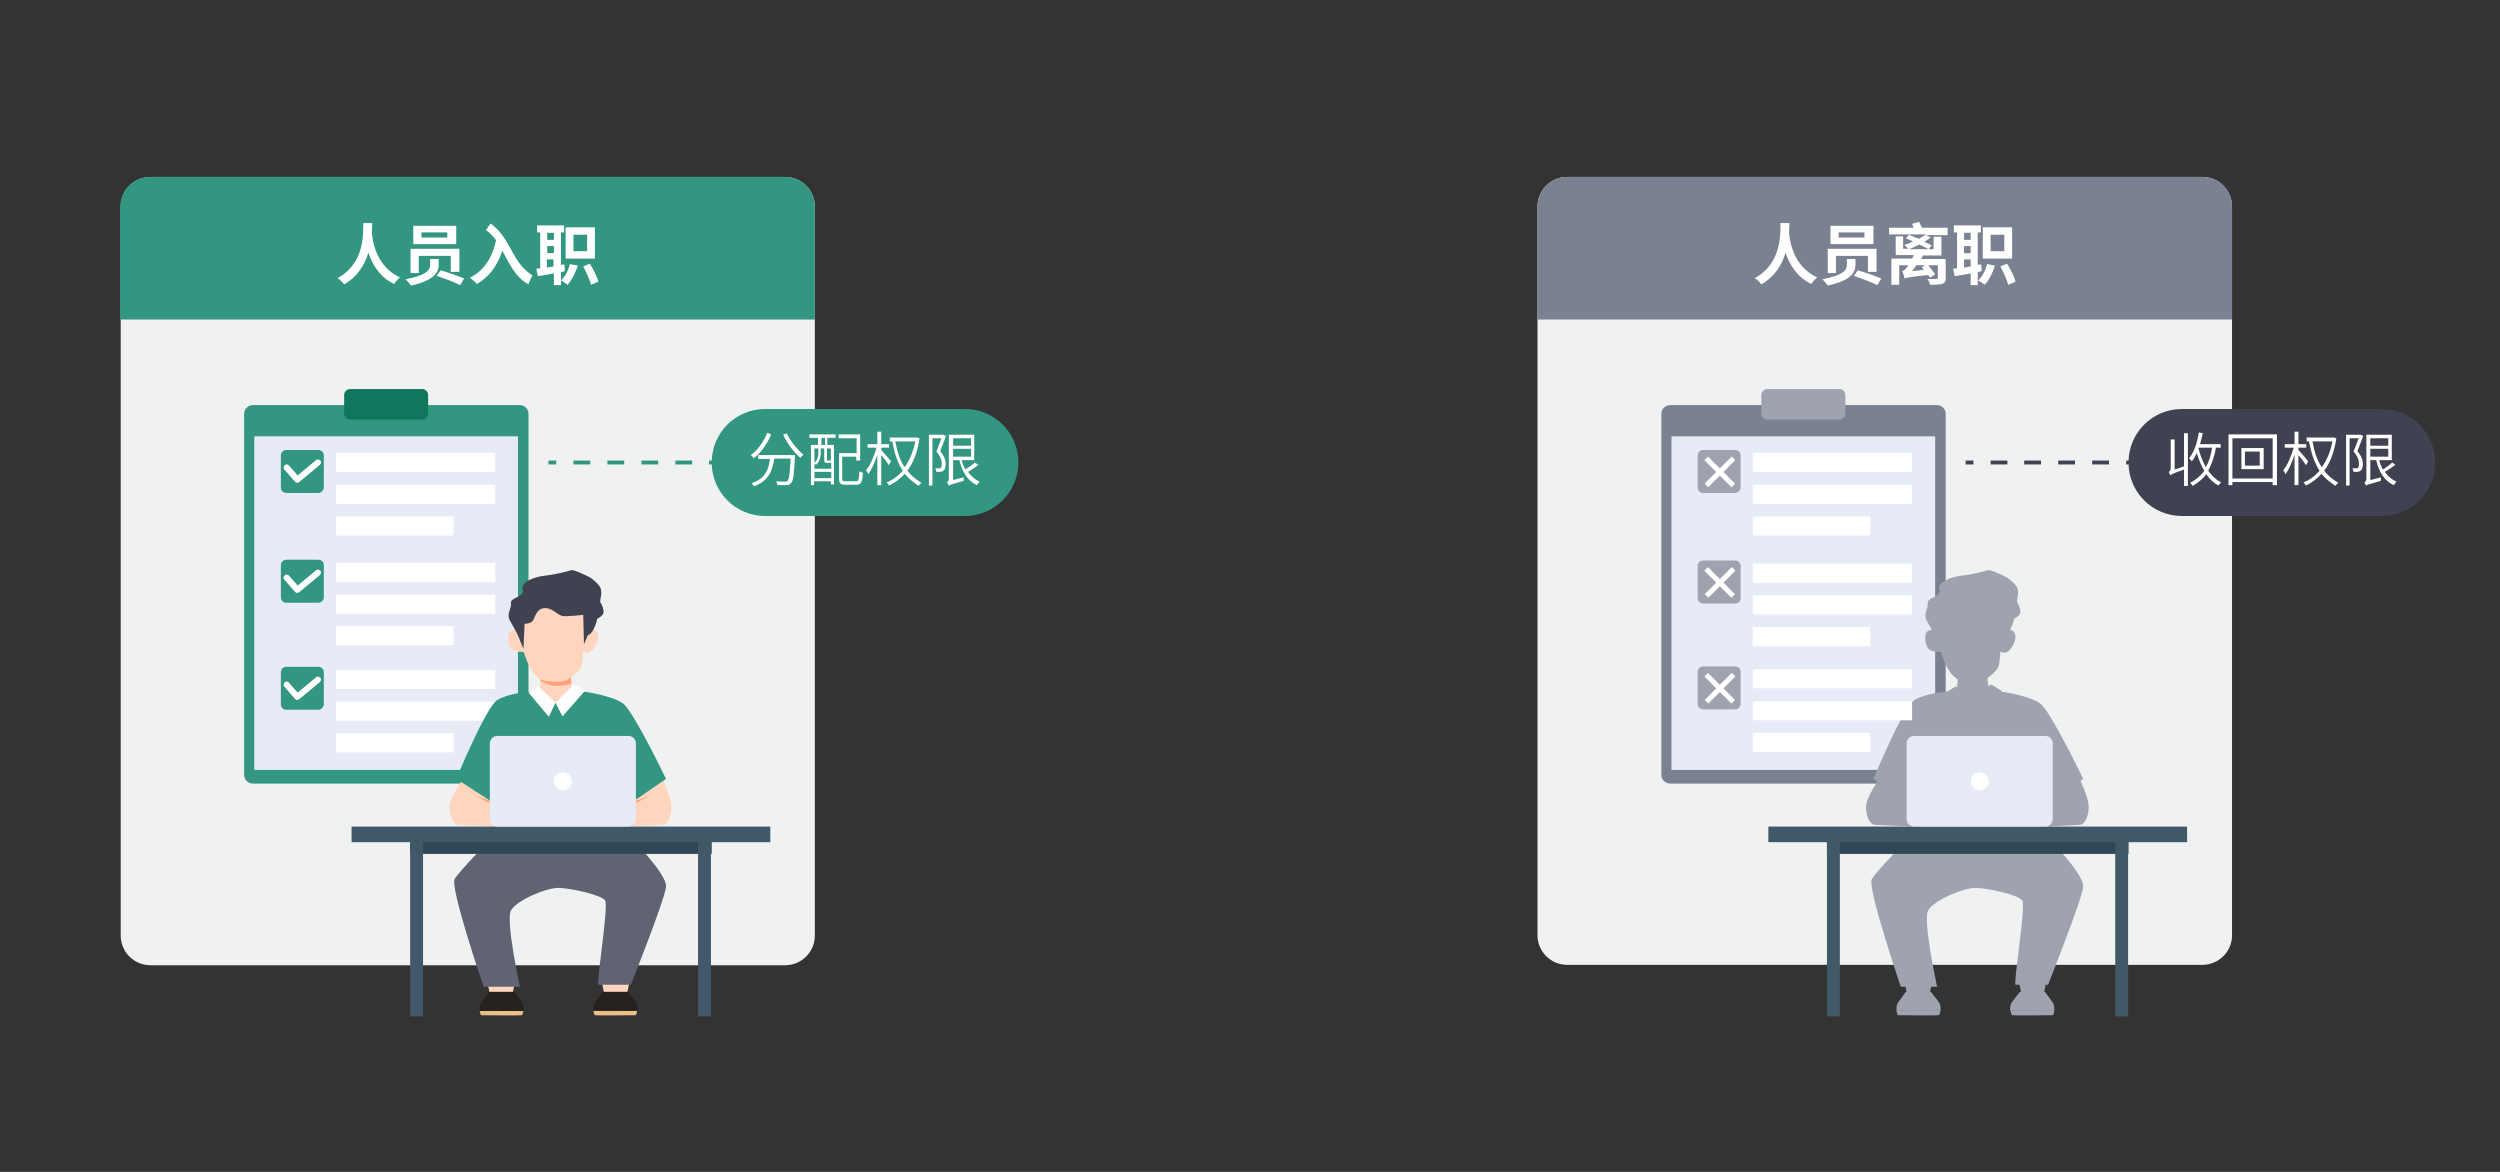
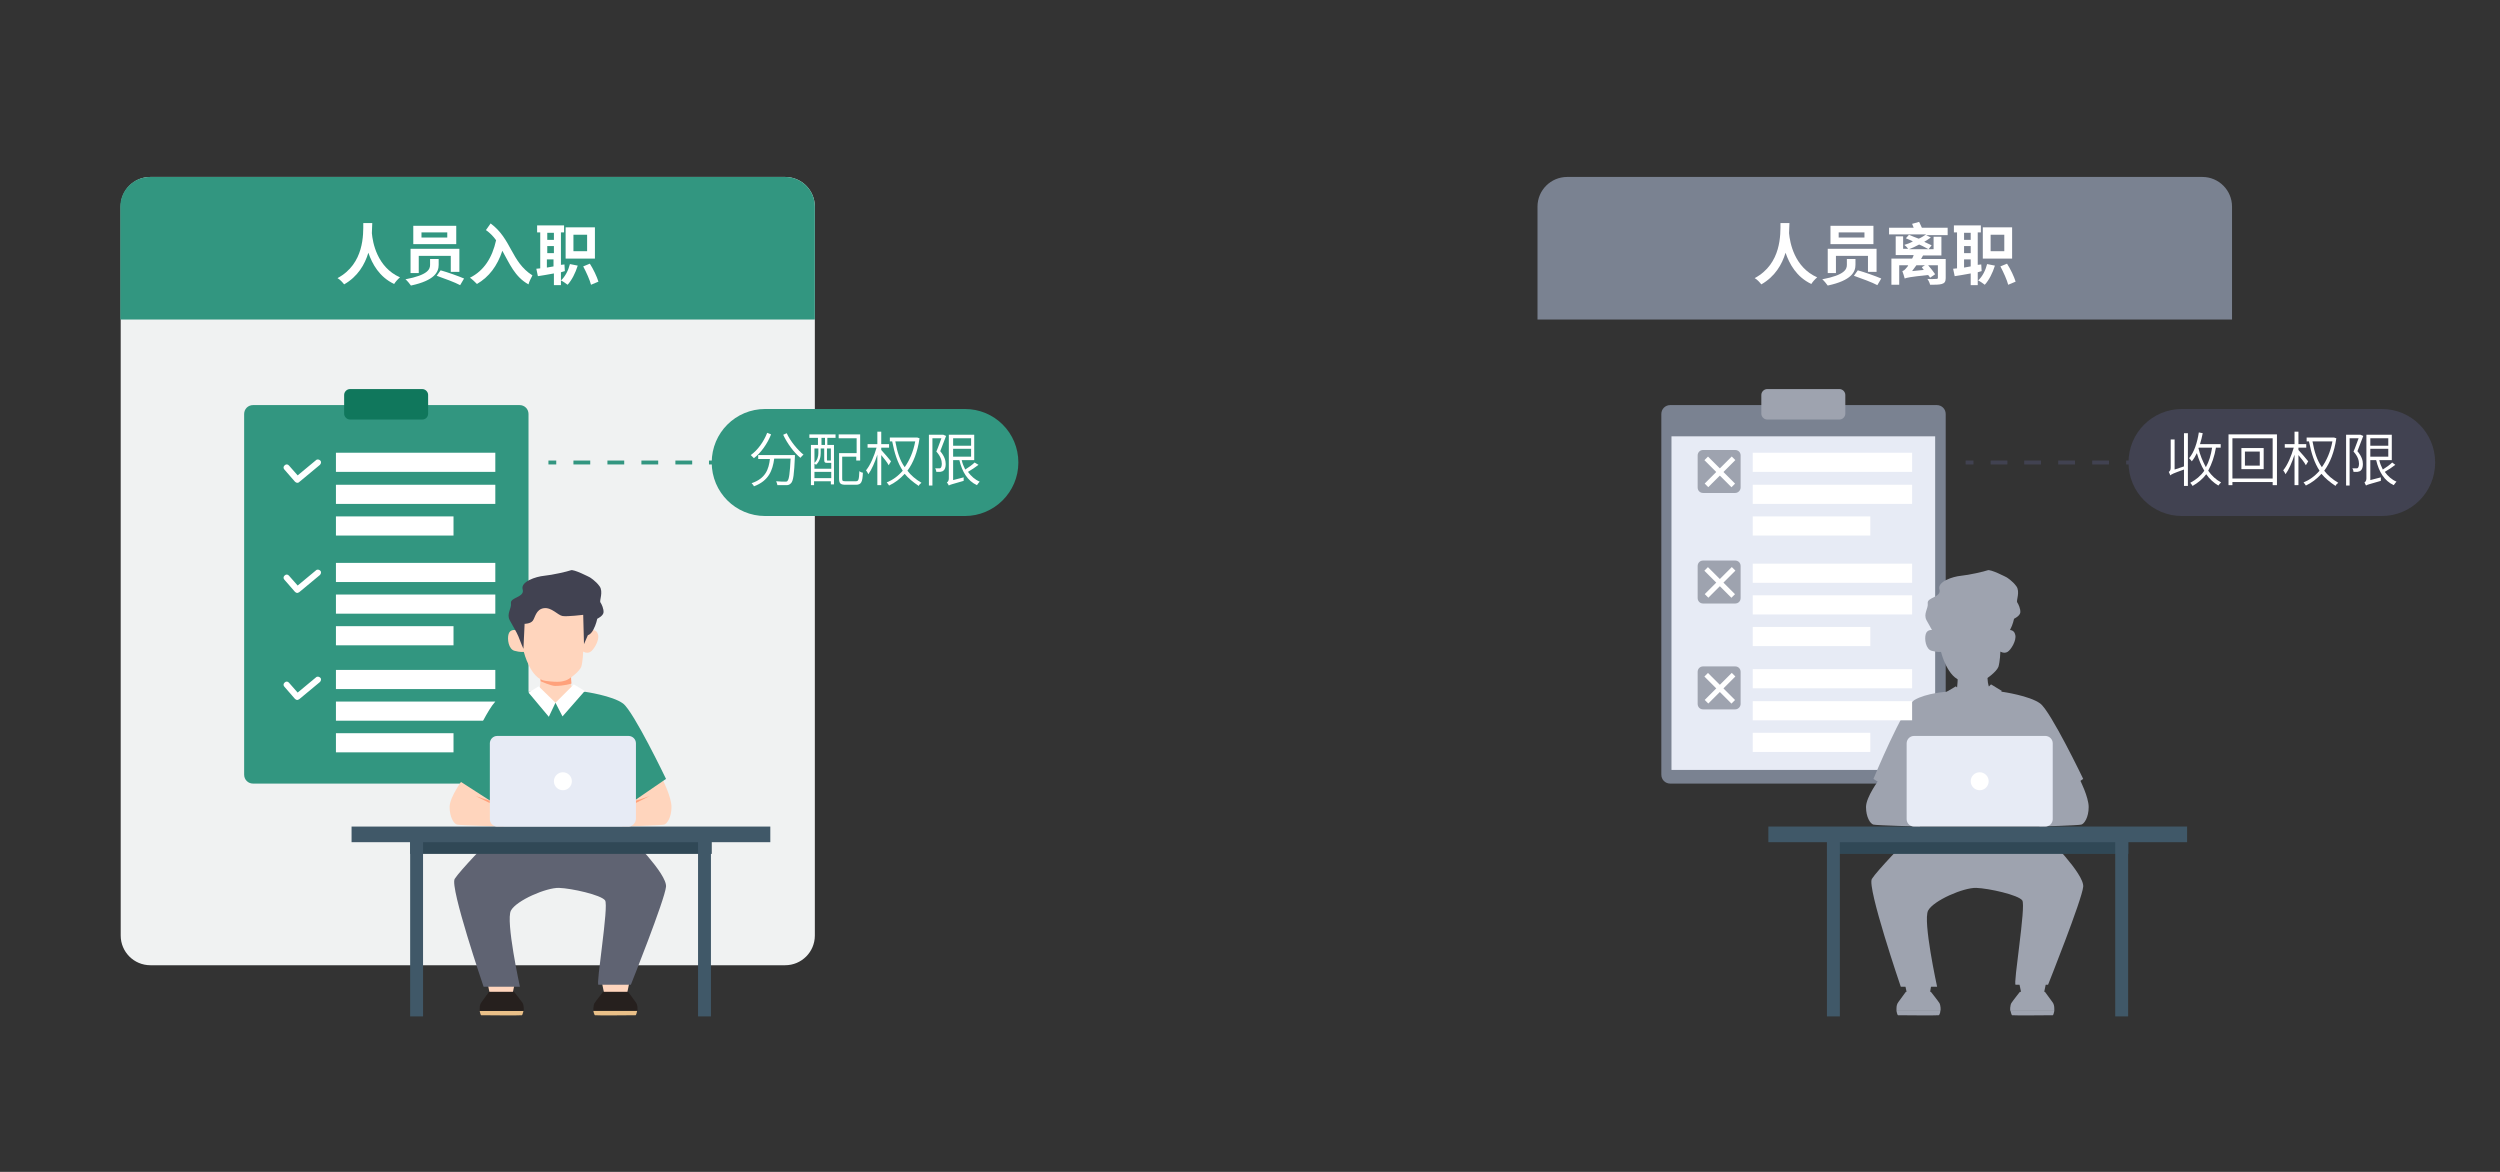
<svg xmlns="http://www.w3.org/2000/svg" version="1.1" id="图层_1" x="0px" y="0px" viewBox="0 0 640 300" style="enable-background:new 0 0 640 300;" xml:space="preserve">
  <rect x="0" y="0" width="640" height="300" fill="#333333" stroke="none" />
  <style type="text/css">
	.st0{fill:#FFFFFF;}
	.st1{fill:#329680;}
	.st2{fill:#4BB29A;}
	.st3{fill:#20725E;}
	.st4{fill:#2B937C;stroke:#FFFFFF;stroke-width:4;stroke-miterlimit:10;}
	.st5{fill:#F8F9FC;}
	.st6{fill:#E8EFED;}
	.st7{opacity:0.5;fill:#FFFFFF;}
	.st8{opacity:0.65;fill:#FFFFFF;}
	.st9{opacity:0.5;}
	.st10{opacity:0.65;fill:#121B3F;}
	.st11{fill:#2B937C;}
	.st12{fill:#FCE0E3;}
	.st13{fill:#F0F2F2;}
	.st14{fill:#414251;}
	.st15{fill:#FCFEFE;}
	.st16{fill:#DDBFC3;}
	.st17{fill:#227C62;}
	.st18{fill:#53C9AD;}
	.st19{fill:#939697;}
	.st20{fill:#D9DEE2;}
	.st21{fill:#BABABA;}
	.st22{fill:#F4F7F9;}
	.st23{fill:#E8F5F9;}
	.st24{clip-path:url(#SVGID_8_);}
	.st25{fill:#434449;}
	.st26{fill:#FFD5BD;}
	.st27{fill:#FFA17B;}
	.st28{fill:#4F3533;}
	.st29{fill:none;stroke:#8492A6;stroke-width:1.058;stroke-miterlimit:10;stroke-dasharray:6.358,6.358;}
	.st30{fill:none;stroke:#2B937C;stroke-width:0.99;stroke-miterlimit:10;stroke-dasharray:5.945,5.945;}
	.st31{fill:#414242;}
	.st32{fill:none;stroke:#2B937C;stroke-width:0.99;stroke-miterlimit:10;}
	.st33{fill:none;stroke:#2B937C;stroke-width:0.99;stroke-miterlimit:10;stroke-dasharray:5.932,5.932;}
	.st34{fill:#AFBDCE;}
	.st35{fill:#414D59;}
	.st36{fill:#8492A6;}
	.st37{fill:#9AA7B7;}
	.st38{fill:#5E6C7C;}
	.st39{fill:#BDC2C6;}
	.st40{fill:#21A366;}
	.st41{fill:#107C41;}
	.st42{fill:#33C481;}
	.st43{fill:#185C37;}
	.st44{clip-path:url(#SVGID_10_);}
	.st45{clip-path:url(#SVGID_10_);fill:#107C41;}
	.st46{fill:#55606D;}
	.st47{clip-path:url(#SVGID_12_);}
	.st48{fill:#687270;}
	.st49{fill:none;stroke:#FFFFFF;stroke-width:0.3;stroke-miterlimit:10;}
	.st50{fill:#EDF0F4;}
	.st51{fill:none;stroke:#8492A6;stroke-width:0.3;stroke-miterlimit:10;}
	.st52{clip-path:url(#SVGID_14_);}
	.st53{fill:none;stroke:#2B937C;stroke-width:0.99;stroke-miterlimit:10;stroke-dasharray:5.939,5.939;}
	.st54{fill:#F2F5F9;}
	.st55{opacity:0.5;fill:#D7DDE2;}
	.st56{fill:#91A1AA;}
	.st57{opacity:0.65;fill:#BFCAD1;}
	.st58{fill:#BFCAD1;}
	.st59{opacity:0.65;fill:#D7DDE2;}
	.st60{fill:#C1CCD3;}
	.st61{fill:#D8DFE5;}
	.st62{fill:#7A8291;}
	.st63{fill:#76757F;}
	.st64{fill:#0E775E;}
	.st65{opacity:0.75;}
	.st66{fill:#D8E4EA;}
	.st67{fill:#1D876E;}
	.st68{fill:#E9F2FD;}
	.st69{fill:#F5F7F7;}
	.st70{fill:#EAC088;}
	.st71{fill:#E7EBF5;}
	.st72{fill:#9EA3AF;}
	.st73{fill:#10775C;}
	.st74{fill:#26201E;}
	.st75{fill:#5F6372;}
	.st76{fill:#304856;}
	.st77{fill:#405868;}
	.st78{fill:none;stroke:#329680;stroke-miterlimit:10;}
	.st79{fill:none;stroke:#329680;stroke-miterlimit:10;stroke-dasharray:4.346,4.346;}
	.st80{fill:none;stroke:#414251;stroke-miterlimit:10;}
	.st81{fill:none;stroke:#414251;stroke-miterlimit:10;stroke-dasharray:4.346,4.346;}
	.st82{fill:#E2E7ED;}
	.st83{fill:#C3CCDB;}
	.st84{fill:#F4F7FE;}
	.st85{fill:#D7DDE2;}
	.st86{opacity:0.65;}
</style>
  <path class="st70" d="M133.6,259.9c-0.2,0.1-10.2,0-10.4,0s-0.4-1.1-0.4-1.1H134C134,258.8,133.8,259.8,133.6,259.9z" />
  <g>
    <g>
      <g>
-         <path class="st13" d="M563.8,247H401.2c-4.2,0-7.6-3.4-7.6-7.6V52.9c0-4.2,3.4-7.6,7.6-7.6h162.6c4.2,0,7.6,3.4,7.6,7.6v186.6     C571.4,243.6,568,247,563.8,247z" />
-       </g>
+         </g>
      <g>
        <path class="st62" d="M571.4,81.8H393.6V52.9c0-4.2,3.4-7.6,7.6-7.6h162.6c4.2,0,7.6,3.4,7.6,7.6V81.8z" />
      </g>
      <g>
        <path class="st0" d="M458.1,57.1c0,0.7-0.1,1.6-0.1,2.6c0.2,2.3,1.3,8.7,7.2,11.3c-0.6,0.5-1.2,1.2-1.5,1.7     c-3.8-1.8-5.6-5.1-6.6-8c-0.9,3-2.7,6.1-6.2,8.1c-0.4-0.5-1-1.2-1.7-1.6c6.9-3.7,6.6-11.3,6.6-14.1H458.1z" />
        <path class="st0" d="M475,66.3v1.5c0,1.8-1,4-7.1,5.3c-0.3-0.4-0.9-1.2-1.4-1.6c5.8-1.1,6.3-2.6,6.3-3.7v-1.5H475z M480.4,63.6v6     h-2.2v-4.1H470v4.4h-2.1v-6.2H480.4z M479.6,57.8v4.7h-11v-4.7H479.6z M470.7,60.8h6.6v-1.3h-6.6V60.8z M475.6,69.2     c1.8,0.5,4.6,1.5,6,2.1l-1,1.7c-1.3-0.7-4-1.7-6-2.4L475.6,69.2z" />
        <path class="st0" d="M498.5,60.2h-5.4l1.2,0.6c-0.5,0.4-1.1,0.7-1.7,1.1c0.7,0.3,1.4,0.7,1.9,0.9l-0.8,1     c-0.6-0.3-1.4-0.8-2.4-1.2c-0.9,0.5-1.8,0.9-2.6,1.2h6.3v-3.2h2v4.8h-4.7c-0.2,0.3-0.3,0.6-0.5,0.9h6.3v4.9c0,0.9-0.3,1.3-1,1.5     c-0.7,0.2-1.7,0.2-3,0.2c-0.1-0.5-0.4-1.1-0.7-1.5c0.8,0.1,2,0,2.3,0c0.3,0,0.4-0.1,0.4-0.3v-3.2h-2.5c0.7,0.8,1.4,1.7,1.8,2.3     l-1.3,0.9c-0.1-0.2-0.3-0.5-0.5-0.7c-4.8,0.5-5.5,0.7-6,0.9c-0.1-0.4-0.4-1.4-0.6-1.9c0.4-0.1,0.7-0.4,1.1-0.9     c0.1-0.1,0.3-0.3,0.4-0.6h-2.3v5h-2v-6.7h5.3c0.2-0.3,0.3-0.6,0.4-0.9h-4.6v-4.8h1.9v3.2h1.3c-0.2-0.3-0.7-0.8-1-1     c0.7-0.2,1.5-0.5,2.2-0.9c-0.6-0.3-1.3-0.6-1.8-0.8l0.8-0.9c0.7,0.3,1.6,0.7,2.5,1c0.7-0.3,1.3-0.7,1.9-1.1h-9.5v-1.7h6.3     c-0.1-0.3-0.3-0.7-0.4-1l1.8-0.5c0.2,0.5,0.5,1,0.7,1.5h6.6V60.2z M490.6,67.9c-0.4,0.5-0.7,1-1.1,1.5l3-0.3     c-0.2-0.2-0.4-0.5-0.5-0.7l0.8-0.5H490.6z" />
        <path class="st0" d="M506.3,69.7v3.3h-1.8V70c-1.5,0.3-2.9,0.5-4.1,0.7l-0.4-1.9l1-0.1v-9.2h-0.8v-1.8h6.9v1.8h-0.8v8.3l0.9-0.1     l0.1,1.7L506.3,69.7z M502.8,59.6v1.8h1.7v-1.8H502.8z M502.8,64.8h1.7V63h-1.7V64.8z M504.5,68.2v-1.8h-1.7v2.1L504.5,68.2z      M510.7,68c-0.6,1.9-1.5,3.7-2.6,4.9c-0.4-0.3-1.2-0.9-1.7-1.1c1.1-1,1.9-2.6,2.3-4.2L510.7,68z M515.1,66.2h-7.5v-8h7.5V66.2z      M513.1,60.1h-3.5v4.2h3.5V60.1z M513.8,67.5c0.9,1.4,1.8,3.3,2.2,4.6l-1.9,0.8c-0.3-1.2-1.2-3.2-2-4.7L513.8,67.5z" />
      </g>
    </g>
    <g>
      <path class="st62" d="M495.8,200.6h-68.2c-1.3,0-2.3-1-2.3-2.3V106c0-1.3,1-2.3,2.3-2.3h68.2c1.3,0,2.3,1,2.3,2.3v92.3    C498,199.6,497,200.6,495.8,200.6z" />
    </g>
    <g>
      <rect x="427.9" y="111.7" class="st71" width="67.5" height="85.4" />
    </g>
    <g>
      <g>
        <path class="st72" d="M444.2,126.2H436c-0.8,0-1.4-0.6-1.4-1.4v-8.2c0-0.8,0.6-1.4,1.4-1.4h8.2c0.8,0,1.4,0.6,1.4,1.4v8.2     C445.6,125.5,445,126.2,444.2,126.2z" />
      </g>
      <g>
        <rect x="448.7" y="115.9" class="st0" width="40.8" height="4.9" />
      </g>
      <g>
        <rect x="448.7" y="124.1" class="st0" width="40.8" height="4.9" />
      </g>
      <g>
        <rect x="448.7" y="132.2" class="st0" width="30.1" height="4.9" />
      </g>
      <g>
        <g>
          <rect x="439.7" y="115.9" transform="matrix(0.707 0.707 -0.707 0.707 214.399 -275.948)" class="st0" width="1.3" height="9.8" />
        </g>
        <g>
          <rect x="439.7" y="115.9" transform="matrix(0.707 -0.707 0.707 0.707 43.521 346.728)" class="st0" width="1.3" height="9.8" />
        </g>
      </g>
    </g>
    <g>
      <g>
        <g>
          <polygon class="st72" points="517.4,254 523.3,254 523.8,251.6 516.9,251.6     " />
        </g>
        <g>
          <path class="st72" d="M523.5,253.9h-6.4c0,0-1.9,2.4-2.2,2.9s-0.4,2-0.2,2c0,0,11.2,0,11.2,0l0-0.6c0-0.6-0.1-1.2-0.5-1.7      L523.5,253.9z" />
        </g>
        <g>
-           <path class="st72" d="M515.1,259.9c0.2,0.1,10.2,0,10.4,0c0.2,0,0.4-1.1,0.4-1.1h-11.2C514.7,258.8,514.9,259.8,515.1,259.9z" />
+           <path class="st72" d="M515.1,259.9c0.2,0.1,10.2,0,10.4,0c0.2,0,0.4-1.1,0.4-1.1h-11.2C514.7,258.8,514.9,259.8,515.1,259.9" />
        </g>
      </g>
      <g>
        <polygon class="st72" points="494.1,254 488.1,254 487.6,251.6 494.5,251.6    " />
      </g>
      <g>
        <path class="st72" d="M488.2,215c0,0-7.7,7.9-9,10c-1.3,2.1,7.4,27.6,7.4,27.6h9.3c0,0-3.7-16.9-2.3-19.5     c1.4-2.6,9.1-5.9,12.3-5.8s10.8,1.8,11.8,3.2c1,1.4-2.4,21.6-1.7,21.6s8.3,0,8.3,0s8.7-21.8,9-25.1c0.3-3.3-9.4-12.9-9.4-12.9     L488.2,215z" />
      </g>
      <g>
        <path class="st72" d="M532.4,199.5c0,0,2.3,4.5,2.3,7.1s-1.1,4.3-1.9,4.5c-0.8,0.2-10.7,0.5-10.7,0.5l-0.6-6.9L532.4,199.5z" />
      </g>
      <g>
        <path class="st72" d="M481.1,199.5c0,0-3.4,4.5-3.4,7.1s1.1,4.3,1.9,4.5c0.8,0.2,11.9,0.5,11.9,0.5l0.6-6.9L481.1,199.5z" />
      </g>
      <g>
        <path class="st72" d="M498.8,177.1c-0.1-0.1-5.7,0.3-8.7,2.1c-2.9,1.8-10.5,20.2-10.5,20.2l9.8,6.3l1.2-3.1v8.1h30.6v-7.3l1.9,3     l10.2-7c0,0-8.3-17.3-11-19.3c-2.7-2-9.7-3-9.7-3L498.8,177.1z" />
      </g>
      <g>
        <path class="st72" d="M501.2,173.3c0,0-0.1,2.8-0.3,3.2s-0.1,1.7-0.1,1.7l4.3,1.8c0,0,4.6-2.4,4.6-2.6c0-0.2-0.7-1.8-0.8-2.7     c-0.1-0.9-0.2-2.1-0.2-2.1L501.2,173.3z" />
      </g>
      <g>
        <polygon class="st72" points="500.7,175.7 505,179.9 503.3,183.5 498,177.3    " />
      </g>
      <g>
        <path class="st72" d="M505,179.9c0,0,1.8,3.5,1.8,3.5c0,0,5.7-6.5,5.7-6.5l-2.8-1.7L505,179.9z" />
      </g>
      <g>
        <path class="st72" d="M487.9,253.9h6.4c0,0,1.9,2.4,2.2,2.9s0.4,2,0.2,2c0,0-11.2,0-11.2,0l0-0.6c0-0.6,0.1-1.2,0.5-1.7     L487.9,253.9z" />
      </g>
      <g>
        <path class="st72" d="M496.3,259.9c-0.2,0.1-10.2,0-10.4,0c-0.2,0-0.4-1.1-0.4-1.1h11.2C496.8,258.8,496.6,259.8,496.3,259.9z" />
      </g>
      <g>
        <path class="st72" d="M494.8,161.3c0,0-1.4-0.3-1.8,1s0,3.9,1.5,4.3c1.4,0.4,2.4,0.3,2.4,0.3s1.7,6.9,5.5,7.4s4.4,0.1,5.2-0.1     s3.5-2.2,4-3.5c0.4-1.3,0.5-3.9,0.5-3.9s0.9,0.6,1.8,0.1c0.9-0.5,2.4-3,2-4.4c-0.3-1.5-1.8-1.2-1.8-1.2s-1.7-6.5-1.8-6.5     c-0.1,0-8.8-0.9-8.8-0.9s-6.2,2.4-6.4,2.6C497,156.5,494.8,161.3,494.8,161.3z" />
      </g>
      <g>
        <path class="st72" d="M496.7,166.1l0.3-6.4c0,0,1.5,0,2.1-0.8c0.6-0.8,0.8-2.9,2.8-3.2c2-0.3,3.6,1.8,4.8,2s5.3-0.3,5.3-0.3     l0.2,7.5l1-2.3c0,0,0.7-0.1,1.4-1.4s1-2.8,1-2.8s1.5-0.7,1.6-1.6s-0.5-2.2-0.8-2.6s0.8-2.7-0.2-4.1s-2.5-2.3-2.5-2.3     s-4.2-2.2-4.9-1.8c-0.8,0.3-4.7,1.2-6.8,1.4c-2.1,0.2-6.1,1.5-5.5,3.5c0.6,2-3.2,2-3,3.5c0.2,1.4-1.2,2.7-0.3,4.4     c0.9,1.7,1.7,2.9,2.2,4.1C496,164.3,496.7,166.1,496.7,166.1z" />
      </g>
    </g>
    <g>
      <path class="st13" d="M201,247.1H38.5c-4.2,0-7.6-3.4-7.6-7.6V52.9c0-4.2,3.4-7.6,7.6-7.6H201c4.2,0,7.6,3.4,7.6,7.6v186.6    C208.6,243.7,205.2,247.1,201,247.1z" />
    </g>
    <g>
      <path class="st1" d="M208.6,81.8H30.8V52.9c0-4.2,3.4-7.6,7.6-7.6H201c4.2,0,7.6,3.4,7.6,7.6V81.8z" />
    </g>
    <g>
      <g>
        <path class="st1" d="M133,200.6H64.8c-1.3,0-2.3-1-2.3-2.3V106c0-1.3,1-2.3,2.3-2.3H133c1.3,0,2.3,1,2.3,2.3v92.3     C135.3,199.6,134.3,200.6,133,200.6z" />
      </g>
      <g>
-         <rect x="65.1" y="111.7" class="st71" width="67.5" height="85.4" />
-       </g>
+         </g>
      <g>
        <path class="st73" d="M108.1,107.4H89.6c-0.8,0-1.5-0.7-1.5-1.5v-4.8c0-0.8,0.7-1.5,1.5-1.5h18.5c0.8,0,1.5,0.7,1.5,1.5v4.8     C109.6,106.7,109,107.4,108.1,107.4z" />
      </g>
      <g>
        <g>
          <path class="st1" d="M81.5,126.2h-8.2c-0.8,0-1.4-0.6-1.4-1.4v-8.2c0-0.8,0.6-1.4,1.4-1.4h8.2c0.8,0,1.4,0.6,1.4,1.4v8.2      C82.9,125.5,82.2,126.2,81.5,126.2z" />
        </g>
        <g>
          <g>
            <path class="st0" d="M76.1,123.6c-0.2,0-0.4-0.1-0.6-0.3l-2.7-3.1c-0.3-0.3-0.3-0.8,0.1-1.1c0.3-0.3,0.8-0.3,1.1,0.1l2.2,2.5       l4.7-3.9c0.3-0.3,0.8-0.2,1.1,0.1c0.3,0.3,0.2,0.8-0.1,1.1l-5.3,4.4C76.4,123.6,76.2,123.6,76.1,123.6z" />
          </g>
        </g>
        <g>
          <rect x="86" y="115.9" class="st0" width="40.8" height="4.9" />
        </g>
        <g>
          <rect x="86" y="124.1" class="st0" width="40.8" height="4.9" />
        </g>
        <g>
          <rect x="86" y="132.2" class="st0" width="30.1" height="4.9" />
        </g>
      </g>
      <g>
        <g>
          <path class="st1" d="M81.5,154.3h-8.2c-0.8,0-1.4-0.6-1.4-1.4v-8.2c0-0.8,0.6-1.4,1.4-1.4h8.2c0.8,0,1.4,0.6,1.4,1.4v8.2      C82.9,153.7,82.2,154.3,81.5,154.3z" />
        </g>
        <g>
          <g>
            <path class="st0" d="M76.1,151.8c-0.2,0-0.4-0.1-0.6-0.3l-2.7-3.1c-0.3-0.3-0.3-0.8,0.1-1.1c0.3-0.3,0.8-0.3,1.1,0.1l2.2,2.5       l4.7-3.9c0.3-0.3,0.8-0.2,1.1,0.1c0.3,0.3,0.2,0.8-0.1,1.1l-5.3,4.4C76.4,151.7,76.2,151.8,76.1,151.8z" />
          </g>
        </g>
        <g>
          <rect x="86" y="144.1" class="st0" width="40.8" height="4.9" />
        </g>
        <g>
          <rect x="86" y="152.2" class="st0" width="40.8" height="4.9" />
        </g>
        <g>
          <rect x="86" y="160.3" class="st0" width="30.1" height="4.9" />
        </g>
      </g>
      <g>
        <g>
          <path class="st1" d="M81.5,181.7h-8.2c-0.8,0-1.4-0.6-1.4-1.4v-8.2c0-0.8,0.6-1.4,1.4-1.4h8.2c0.8,0,1.4,0.6,1.4,1.4v8.2      C82.9,181,82.2,181.7,81.5,181.7z" />
        </g>
        <g>
          <g>
            <path class="st0" d="M76.1,179.2c-0.2,0-0.4-0.1-0.6-0.3l-2.7-3.1c-0.3-0.3-0.3-0.8,0.1-1.1c0.3-0.3,0.8-0.3,1.1,0.1l2.2,2.5       l4.7-3.9c0.3-0.3,0.8-0.2,1.1,0.1c0.3,0.3,0.2,0.8-0.1,1.1l-5.3,4.4C76.4,179.1,76.2,179.2,76.1,179.2z" />
          </g>
        </g>
        <g>
          <rect x="86" y="171.5" class="st0" width="40.8" height="4.9" />
        </g>
        <g>
          <rect x="86" y="179.6" class="st0" width="40.8" height="4.9" />
        </g>
        <g>
          <rect x="86" y="187.7" class="st0" width="30.1" height="4.9" />
        </g>
      </g>
    </g>
    <g>
      <g>
        <polygon class="st26" points="154.6,254 160.6,254 161.1,251.6 154.1,251.6    " />
      </g>
      <g>
        <path class="st74" d="M160.8,253.9h-6.4c0,0-1.9,2.4-2.2,2.9c-0.3,0.5-0.4,2-0.2,2c0,0,11.2,0,11.2,0l0-0.6     c0-0.6-0.1-1.2-0.5-1.7L160.8,253.9z" />
      </g>
      <g>
        <path class="st70" d="M152.3,259.9c0.2,0.1,10.2,0,10.4,0c0.2,0,0.4-1.1,0.4-1.1h-11.2C151.9,258.8,152.1,259.8,152.3,259.9z" />
      </g>
    </g>
    <g>
      <polygon class="st26" points="131.3,254 125.3,254 124.8,251.6 131.8,251.6   " />
    </g>
    <g>
      <path class="st75" d="M125.4,215c0,0-7.7,7.9-9,10c-1.3,2.1,7.4,27.6,7.4,27.6h9.3c0,0-3.7-16.9-2.3-19.5    c1.4-2.6,9.1-5.9,12.3-5.8c3.2,0.1,10.8,1.8,11.8,3.2c1,1.4-2.4,21.6-1.7,21.6c0.8,0,8.3,0,8.3,0s8.7-21.8,9-25.1    c0.3-3.3-9.4-12.9-9.4-12.9L125.4,215z" />
    </g>
    <g>
      <path class="st26" d="M169.6,199.5c0,0,2.3,4.5,2.3,7.1s-1.1,4.3-1.9,4.5c-0.8,0.2-10.7,0.5-10.7,0.5l-0.6-6.9L169.6,199.5z" />
    </g>
    <g>
      <path class="st27" d="M162.7,205c0.1,0,3.6-1.2,3.6-1.2s-3.6,1.8-3.6,1.8V205z" />
    </g>
    <g>
      <path class="st0" d="M95.3,57.1c0,0.7-0.1,1.6-0.1,2.6c0.2,2.3,1.3,8.7,7.2,11.3c-0.6,0.5-1.2,1.2-1.5,1.7c-3.8-1.8-5.6-5.1-6.6-8    c-0.9,3-2.7,6.1-6.2,8.1c-0.4-0.5-1-1.2-1.7-1.6c6.9-3.7,6.6-11.3,6.6-14.1H95.3z" />
      <path class="st0" d="M112.3,66.3v1.5c0,1.8-1,4-7.1,5.3c-0.3-0.4-0.9-1.2-1.4-1.6c5.8-1.1,6.3-2.6,6.3-3.7v-1.5H112.3z     M117.6,63.6v6h-2.2v-4.1h-8.2v4.4h-2.1v-6.2H117.6z M116.8,57.8v4.7h-11v-4.7H116.8z M107.9,60.8h6.6v-1.3h-6.6V60.8z     M112.8,69.2c1.8,0.5,4.6,1.5,6,2.1l-1,1.7c-1.3-0.7-4-1.7-6-2.4L112.8,69.2z" />
      <path class="st0" d="M125.6,57.2c5.4,4,5.2,9.8,10.7,13.3c-0.3,0.6-0.9,1.7-1,2.3c-3.5-1.9-4.9-5.4-6.7-8.6    c-1.3,3.9-3.4,6.7-6.5,8.5c-0.4-0.4-1.3-1.3-1.8-1.6c3.6-1.8,5.7-5.1,6.7-9.6c-0.7-1-1.6-1.9-2.6-2.6L125.6,57.2z" />
      <path class="st0" d="M143.6,69.7v3.3h-1.8V70c-1.5,0.3-2.9,0.5-4.1,0.7l-0.4-1.9l1-0.1v-9.2h-0.8v-1.8h6.9v1.8h-0.8v8.3l0.9-0.1    l0.1,1.7L143.6,69.7z M140.1,59.6v1.8h1.7v-1.8H140.1z M140.1,64.8h1.7V63h-1.7V64.8z M141.7,68.2v-1.8h-1.7v2.1L141.7,68.2z     M147.9,68c-0.6,1.9-1.5,3.7-2.6,4.9c-0.4-0.3-1.2-0.9-1.7-1.1c1.1-1,1.9-2.6,2.3-4.2L147.9,68z M152.3,66.2h-7.5v-8h7.5V66.2z     M150.3,60.1h-3.5v4.2h3.5V60.1z M151,67.5c0.9,1.4,1.8,3.3,2.2,4.6l-1.9,0.8c-0.3-1.2-1.2-3.2-2-4.7L151,67.5z" />
    </g>
    <g>
      <path class="st26" d="M118.5,199.5c0,0-3.4,4.5-3.4,7.1s1.1,4.3,1.9,4.5c0.8,0.2,11.9,0.5,11.9,0.5l0.6-6.9L118.5,199.5z" />
    </g>
    <g>
      <path class="st1" d="M136,177.1c-0.1-0.1-5.7,0.3-8.7,2.1c-2.9,1.8-10.5,20.2-10.5,20.2l9.8,6.3l1.2-3.1v8.1h30.6v-7.3l1.9,3    l10.2-7c0,0-8.3-17.3-11-19.3c-2.7-2-9.7-3-9.7-3L136,177.1z" />
    </g>
    <g>
      <path class="st26" d="M138.4,173.3c0,0-0.1,2.8-0.3,3.2s-0.1,1.7-0.1,1.7l4.3,1.8c0,0,4.6-2.4,4.6-2.6c0-0.2-0.7-1.8-0.8-2.7    s-0.2-2.1-0.2-2.1L138.4,173.3z" />
    </g>
    <g>
      <polygon class="st0" points="137.9,175.7 142.2,179.9 140.5,183.5 135.3,177.3   " />
    </g>
    <g>
      <path class="st0" d="M142.2,179.9c0,0,1.8,3.5,1.8,3.5s5.7-6.5,5.7-6.5l-2.8-1.7L142.2,179.9z" />
    </g>
    <g>
      <path class="st27" d="M125.4,205c-0.1,0-3.6-1.2-3.6-1.2s3.6,1.8,3.6,1.8V205z" />
    </g>
    <g>
      <rect x="105" y="214.6" class="st76" width="77.2" height="4" />
    </g>
    <g>
      <rect x="90" y="211.6" class="st77" width="107.2" height="4" />
    </g>
    <g>
      <rect x="105" y="215" class="st77" width="3.3" height="45.2" />
    </g>
    <g>
      <rect x="178.7" y="215" class="st77" width="3.3" height="45.2" />
    </g>
    <g>
      <path class="st74" d="M125.2,253.9h6.4c0,0,1.9,2.4,2.2,2.9c0.3,0.5,0.4,2,0.2,2c0,0-11.2,0-11.2,0l0-0.6c0-0.6,0.1-1.2,0.5-1.7    L125.2,253.9z" />
    </g>
    <g>
      <path class="st27" d="M138.3,172.8l0.1,1.6c0,0,2.7,1.2,3.7,1.2c2.3,0,4.2-0.6,4.2-0.6l-0.1-1.2l0-1.4L138.3,172.8z" />
    </g>
    <g>
      <path class="st26" d="M132,161.3c0,0-1.4-0.3-1.8,1s0,3.9,1.5,4.3c1.4,0.4,2.4,0.3,2.4,0.3s1.7,6.9,5.5,7.4    c3.8,0.5,4.4,0.1,5.2-0.1s3.5-2.2,4-3.5c0.4-1.3,0.5-3.9,0.5-3.9s0.9,0.6,1.8,0.1c0.9-0.5,2.4-3,2-4.4c-0.3-1.5-1.8-1.2-1.8-1.2    s-1.7-6.5-1.8-6.5c-0.1,0-8.8-0.9-8.8-0.9s-6.2,2.4-6.4,2.6C134.2,156.5,132,161.3,132,161.3z" />
    </g>
    <g>
      <path class="st14" d="M134,166.1l0.3-6.4c0,0,1.5,0,2.1-0.8c0.6-0.8,0.8-2.9,2.8-3.2s3.6,1.8,4.8,2s5.3-0.3,5.3-0.3l0.2,7.5l1-2.3    c0,0,0.7-0.1,1.4-1.4s1-2.8,1-2.8s1.5-0.7,1.6-1.6s-0.5-2.2-0.8-2.6s0.8-2.7-0.2-4.1s-2.5-2.3-2.5-2.3s-4.2-2.2-4.9-1.8    c-0.8,0.3-4.7,1.2-6.8,1.4c-2.1,0.2-6.1,1.5-5.5,3.5c0.6,2-3.2,2-3,3.5c0.2,1.4-1.2,2.7-0.3,4.4c0.9,1.7,1.7,2.9,2.2,4.1    C133.2,164.3,134,166.1,134,166.1z" />
    </g>
    <g>
      <path class="st1" d="M247,132.1h-51.1c-7.6,0-13.7-6.1-13.7-13.7v0c0-7.6,6.1-13.7,13.7-13.7H247c7.6,0,13.7,6.1,13.7,13.7v0    C260.7,126,254.5,132.1,247,132.1z" />
    </g>
    <g>
      <path class="st0" d="M197.4,111.2c-1,2.5-2.6,4.7-4.4,6.1c-0.2-0.2-0.6-0.6-0.8-0.8c1.8-1.3,3.3-3.4,4.2-5.7L197.4,111.2z     M203.5,116.3c0,0,0,0.4,0,0.5c-0.2,4.6-0.4,6.3-1,6.9c-0.3,0.3-0.6,0.5-1.1,0.5c-0.5,0-1.4,0-2.4,0c0-0.3-0.2-0.7-0.3-1    c1,0.1,1.9,0.1,2.3,0.1c0.3,0,0.5,0,0.6-0.2c0.4-0.4,0.6-1.9,0.8-5.7h-4.2c-0.4,3-1.4,5.7-5.2,7.1c-0.1-0.3-0.4-0.6-0.6-0.8    c3.6-1.2,4.4-3.6,4.7-6.2h-3v-1H203.5z M201.4,110.9c0.9,2,2.8,4.3,4.3,5.5c-0.3,0.2-0.6,0.6-0.8,0.8c-1.6-1.3-3.4-3.7-4.4-5.9    L201.4,110.9z" />
      <path class="st0" d="M207.3,111.2h6.6v0.9h-2.1v1.8h1.7V124h-0.8v-0.8h-4.3v1h-0.8v-10.3h1.8v-1.8h-2.2V111.2z M208.5,114.8v5.2    h4.3v-1.5c0,0-0.1,0-0.2,0h-0.8c-0.6,0-0.8-0.1-0.8-0.8v-2.9h-0.9v1.2c0,0.9-0.2,2.1-1.2,3c-0.1-0.1-0.3-0.3-0.5-0.4    c0.9-0.8,1.1-1.8,1.1-2.6v-1.2H208.5z M212.8,122.4v-1.6h-4.3v1.6H212.8z M211.2,112.1h-0.9v1.8h0.9V112.1z M212.8,114.8h-1.1v2.9    c0,0.2,0,0.2,0.2,0.2h0.6c0.2,0,0.2,0,0.2,0l0,0V114.8z M219.1,123.2c0.7,0,0.8-0.4,0.9-2.6c0.2,0.2,0.6,0.4,0.9,0.4    c-0.1,2.4-0.4,3.1-1.8,3.1h-2.6c-1.3,0-1.7-0.3-1.7-1.6V116h4.5v-3.8h-4.6v-1h5.5v6.7h-1v-1h-3.6v5.6c0,0.6,0.1,0.7,0.8,0.7H219.1    z" />
      <path class="st0" d="M227.5,119.1c-0.3-0.6-1.2-1.8-1.9-2.6v7.7h-1v-7.8c-0.6,1.9-1.5,3.9-2.3,5c-0.1-0.3-0.4-0.7-0.6-1    c1.1-1.3,2.1-3.7,2.7-5.8h-2.3v-0.9h2.5v-3.2h1v3.2h2v0.9h-2v0.6c0.5,0.5,2.2,2.5,2.5,2.9L227.5,119.1z M235.4,112.2    c-0.5,3.5-1.6,6.3-3.1,8.3c0.9,1.2,2.1,2.2,3.6,3.1c-0.3,0.2-0.6,0.5-0.7,0.8c-1.5-1-2.7-2-3.6-3.1c-1.2,1.3-2.5,2.3-4,3    c-0.1-0.2-0.4-0.6-0.6-0.8c1.5-0.6,2.9-1.6,4.1-3c-1.3-2-2.1-4.4-2.7-7.5h-0.6v-1h6.8l0.2,0L235.4,112.2z M229.2,113    c0.5,2.8,1.2,4.9,2.4,6.6c1.2-1.7,2.2-3.9,2.7-6.6H229.2z" />
      <path class="st0" d="M242.2,111.6c-0.5,1.2-1,2.7-1.5,3.9c1.1,1.3,1.4,2.4,1.4,3.3c0,0.8-0.2,1.4-0.6,1.7    c-0.2,0.2-0.5,0.2-0.8,0.3c-0.3,0-0.7,0-1,0c0-0.2-0.1-0.6-0.3-0.9c0.4,0,0.7,0,0.9,0c0.2,0,0.4,0,0.5-0.1    c0.2-0.2,0.3-0.6,0.3-1.1c0-0.8-0.3-1.9-1.4-3.1c0.5-1.1,0.9-2.4,1.3-3.4h-2.3v12.1h-0.9v-13h3.6l0.1,0L242.2,111.6z M250.5,119    c-0.8,0.6-1.8,1.3-2.7,1.8c0.8,1.1,1.8,2,3,2.5c-0.2,0.2-0.5,0.6-0.7,0.9c-2.4-1.1-3.8-3.4-4.5-6.4H244v5.1l2.7-0.7    c0,0.3,0,0.7,0,0.9c-3.1,0.9-3.6,1-3.8,1.2c-0.1-0.2-0.3-0.6-0.5-0.8c0.2-0.1,0.5-0.4,0.5-1v-11.2h6.5v6.5h-3.2    c0.2,0.9,0.5,1.6,0.9,2.4c0.8-0.5,1.8-1.2,2.4-1.8L250.5,119z M244,112.2v1.9h4.6v-1.9H244z M244,116.9h4.6v-2H244V116.9z" />
    </g>
    <g>
      <g>
        <rect x="181.5" y="117.9" class="st1" width="2" height="1" />
      </g>
      <g>
        <path class="st1" d="M177.2,118.9h-4.3v-1h4.3V118.9z M168.5,118.9h-4.3v-1h4.3V118.9z M159.8,118.9h-4.3v-1h4.3V118.9z      M151.1,118.9h-4.3v-1h4.3V118.9z" />
      </g>
      <g>
        <rect x="140.4" y="117.9" class="st1" width="2" height="1" />
      </g>
    </g>
    <g>
      <path class="st72" d="M470.9,107.4h-18.5c-0.8,0-1.5-0.7-1.5-1.5v-4.8c0-0.8,0.7-1.5,1.5-1.5h18.5c0.8,0,1.5,0.7,1.5,1.5v4.8    C472.4,106.7,471.7,107.4,470.9,107.4z" />
    </g>
    <g>
      <g>
        <path class="st72" d="M444.2,181.6H436c-0.8,0-1.4-0.6-1.4-1.4V172c0-0.8,0.6-1.4,1.4-1.4h8.2c0.8,0,1.4,0.6,1.4,1.4v8.2     C445.6,180.9,445,181.6,444.2,181.6z" />
      </g>
      <g>
        <rect x="448.7" y="171.3" class="st0" width="40.8" height="4.9" />
      </g>
      <g>
        <rect x="448.7" y="179.5" class="st0" width="40.8" height="4.9" />
      </g>
      <g>
        <rect x="448.7" y="187.6" class="st0" width="30.1" height="4.9" />
      </g>
      <g>
        <g>
          <rect x="439.7" y="171.3" transform="matrix(0.707 0.707 -0.707 0.707 253.574 -259.721)" class="st0" width="1.3" height="9.8" />
        </g>
        <g>
          <rect x="439.7" y="171.3" transform="matrix(0.707 -0.707 0.707 0.707 4.346 362.954)" class="st0" width="1.3" height="9.8" />
        </g>
      </g>
    </g>
    <g>
      <g>
        <path class="st72" d="M444.2,154.5H436c-0.8,0-1.4-0.6-1.4-1.4v-8.2c0-0.8,0.6-1.4,1.4-1.4h8.2c0.8,0,1.4,0.6,1.4,1.4v8.2     C445.6,153.9,445,154.5,444.2,154.5z" />
      </g>
      <g>
        <rect x="448.7" y="144.3" class="st0" width="40.8" height="4.9" />
      </g>
      <g>
        <rect x="448.7" y="152.4" class="st0" width="40.8" height="4.9" />
      </g>
      <g>
        <rect x="448.7" y="160.5" class="st0" width="30.1" height="4.9" />
      </g>
      <g>
        <g>
          <rect x="439.7" y="144.2" transform="matrix(0.707 0.707 -0.707 0.707 234.426 -267.652)" class="st0" width="1.3" height="9.8" />
        </g>
        <g>
          <rect x="439.7" y="144.2" transform="matrix(0.707 -0.707 0.707 0.707 23.495 355.023)" class="st0" width="1.3" height="9.8" />
        </g>
      </g>
    </g>
    <g>
      <rect x="467.7" y="214.6" class="st76" width="77.2" height="4" />
    </g>
    <g>
      <rect x="452.7" y="211.6" class="st77" width="107.2" height="4" />
    </g>
    <g>
      <rect x="467.7" y="215" class="st77" width="3.3" height="45.2" />
    </g>
    <g>
      <rect x="541.5" y="215" class="st77" width="3.3" height="45.2" />
    </g>
    <g>
      <path class="st14" d="M609.7,132.1h-51.1c-7.6,0-13.7-6.1-13.7-13.7v0c0-7.6,6.1-13.7,13.7-13.7h51.1c7.6,0,13.7,6.1,13.7,13.7v0    C623.4,126,617.3,132.1,609.7,132.1z" />
    </g>
    <g>
      <path class="st0" d="M559.1,110.9h1v13.5h-1v-4.2c-2.8,1-3.2,1.2-3.5,1.5c-0.1-0.3-0.3-0.7-0.4-0.9c0.2-0.1,0.5-0.4,0.5-1v-7.3h1    v7.7l2.4-0.8V110.9z M567.3,114.5c-0.4,2.4-1.1,4.3-2,6c0.9,1.3,2,2.3,3.3,3c-0.2,0.2-0.5,0.5-0.7,0.8c-1.2-0.7-2.3-1.7-3.1-2.9    c-0.9,1.2-2.1,2.2-3.5,3c-0.1-0.2-0.4-0.6-0.6-0.8c1.5-0.8,2.7-1.8,3.6-3.1c-0.8-1.3-1.4-2.8-1.9-4.5c-0.4,0.8-0.8,1.5-1.3,2.1    c-0.1-0.2-0.5-0.6-0.7-0.8c1.3-1.5,2.1-4,2.5-6.6l1,0.2c-0.2,0.9-0.4,1.9-0.7,2.8h5.3v0.9H567.3z M562.8,114.7    c0.4,1.8,1.1,3.4,1.9,4.9c0.8-1.4,1.3-3.1,1.6-5h-3.4L562.8,114.7z" />
      <path class="st0" d="M582.9,111.2v13h-1.1v-0.8h-10.3v0.8h-1v-13H582.9z M581.8,122.5v-10.3h-10.3v10.3H581.8z M579.5,114.7v5.4    h-5.7v-5.4H579.5z M578.5,115.6h-3.8v3.6h3.8V115.6z" />
      <path class="st0" d="M590.3,119.1c-0.3-0.6-1.2-1.8-1.9-2.6v7.7h-1v-7.8c-0.6,1.9-1.5,3.9-2.3,5c-0.1-0.3-0.4-0.7-0.6-1    c1.1-1.3,2.1-3.7,2.7-5.8h-2.3v-0.9h2.5v-3.2h1v3.2h2v0.9h-2v0.6c0.5,0.5,2.2,2.5,2.5,2.9L590.3,119.1z M598.1,112.2    c-0.5,3.5-1.6,6.3-3.1,8.3c0.9,1.2,2.1,2.2,3.6,3.1c-0.3,0.2-0.6,0.5-0.7,0.8c-1.5-1-2.7-2-3.6-3.1c-1.2,1.3-2.5,2.3-4,3    c-0.1-0.2-0.4-0.6-0.6-0.8c1.5-0.6,2.9-1.6,4.1-3c-1.3-2-2.1-4.4-2.7-7.5h-0.6v-1h6.8l0.2,0L598.1,112.2z M592,113    c0.5,2.8,1.2,4.9,2.4,6.6c1.2-1.7,2.2-3.9,2.7-6.6H592z" />
      <path class="st0" d="M605,111.6c-0.5,1.2-1,2.7-1.5,3.9c1.1,1.3,1.4,2.4,1.4,3.3c0,0.8-0.2,1.4-0.6,1.7c-0.2,0.2-0.5,0.2-0.8,0.3    c-0.3,0-0.7,0-1,0c0-0.2-0.1-0.6-0.3-0.9c0.4,0,0.7,0,0.9,0c0.2,0,0.4,0,0.5-0.1c0.2-0.2,0.3-0.6,0.3-1.1c0-0.8-0.3-1.9-1.4-3.1    c0.5-1.1,0.9-2.4,1.3-3.4h-2.3v12.1h-0.9v-13h3.6l0.1,0L605,111.6z M613.2,119c-0.8,0.6-1.8,1.3-2.7,1.8c0.8,1.1,1.8,2,3,2.5    c-0.2,0.2-0.5,0.6-0.7,0.9c-2.4-1.1-3.8-3.4-4.5-6.4h-1.5v5.1l2.7-0.7c0,0.3,0,0.7,0,0.9c-3.1,0.9-3.6,1-3.8,1.2    c-0.1-0.2-0.3-0.6-0.4-0.8c0.2-0.1,0.5-0.4,0.5-1v-11.2h6.5v6.5h-3.2c0.2,0.9,0.5,1.6,0.9,2.4c0.8-0.5,1.8-1.2,2.4-1.8L613.2,119z     M606.8,112.2v1.9h4.6v-1.9H606.8z M606.8,116.9h4.6v-2h-4.6V116.9z" />
    </g>
    <g>
      <g>
        <rect x="544.3" y="117.9" class="st14" width="2" height="1" />
      </g>
      <g>
        <path class="st14" d="M539.9,118.9h-4.3v-1h4.3V118.9z M531.2,118.9h-4.3v-1h4.3V118.9z M522.5,118.9h-4.3v-1h4.3V118.9z      M513.9,118.9h-4.3v-1h4.3V118.9z" />
      </g>
      <g>
        <rect x="503.2" y="117.9" class="st14" width="2" height="1" />
      </g>
    </g>
    <g>
      <g>
        <path class="st71" d="M160.9,211.6h-33.6c-1,0-1.9-0.8-1.9-1.9v-19.4c0-1,0.8-1.9,1.9-1.9h33.6c1,0,1.9,0.8,1.9,1.9v19.4     C162.7,210.7,161.9,211.6,160.9,211.6z" />
      </g>
      <g>
        <circle class="st0" cx="144.1" cy="200" r="2.3" />
      </g>
    </g>
    <g>
      <g>
        <path class="st71" d="M523.6,211.6H490c-1,0-1.9-0.8-1.9-1.9v-19.4c0-1,0.8-1.9,1.9-1.9h33.6c1,0,1.9,0.8,1.9,1.9v19.4     C525.5,210.7,524.7,211.6,523.6,211.6z" />
      </g>
      <g>
        <circle class="st0" cx="506.8" cy="200" r="2.3" />
      </g>
    </g>
  </g>
</svg>